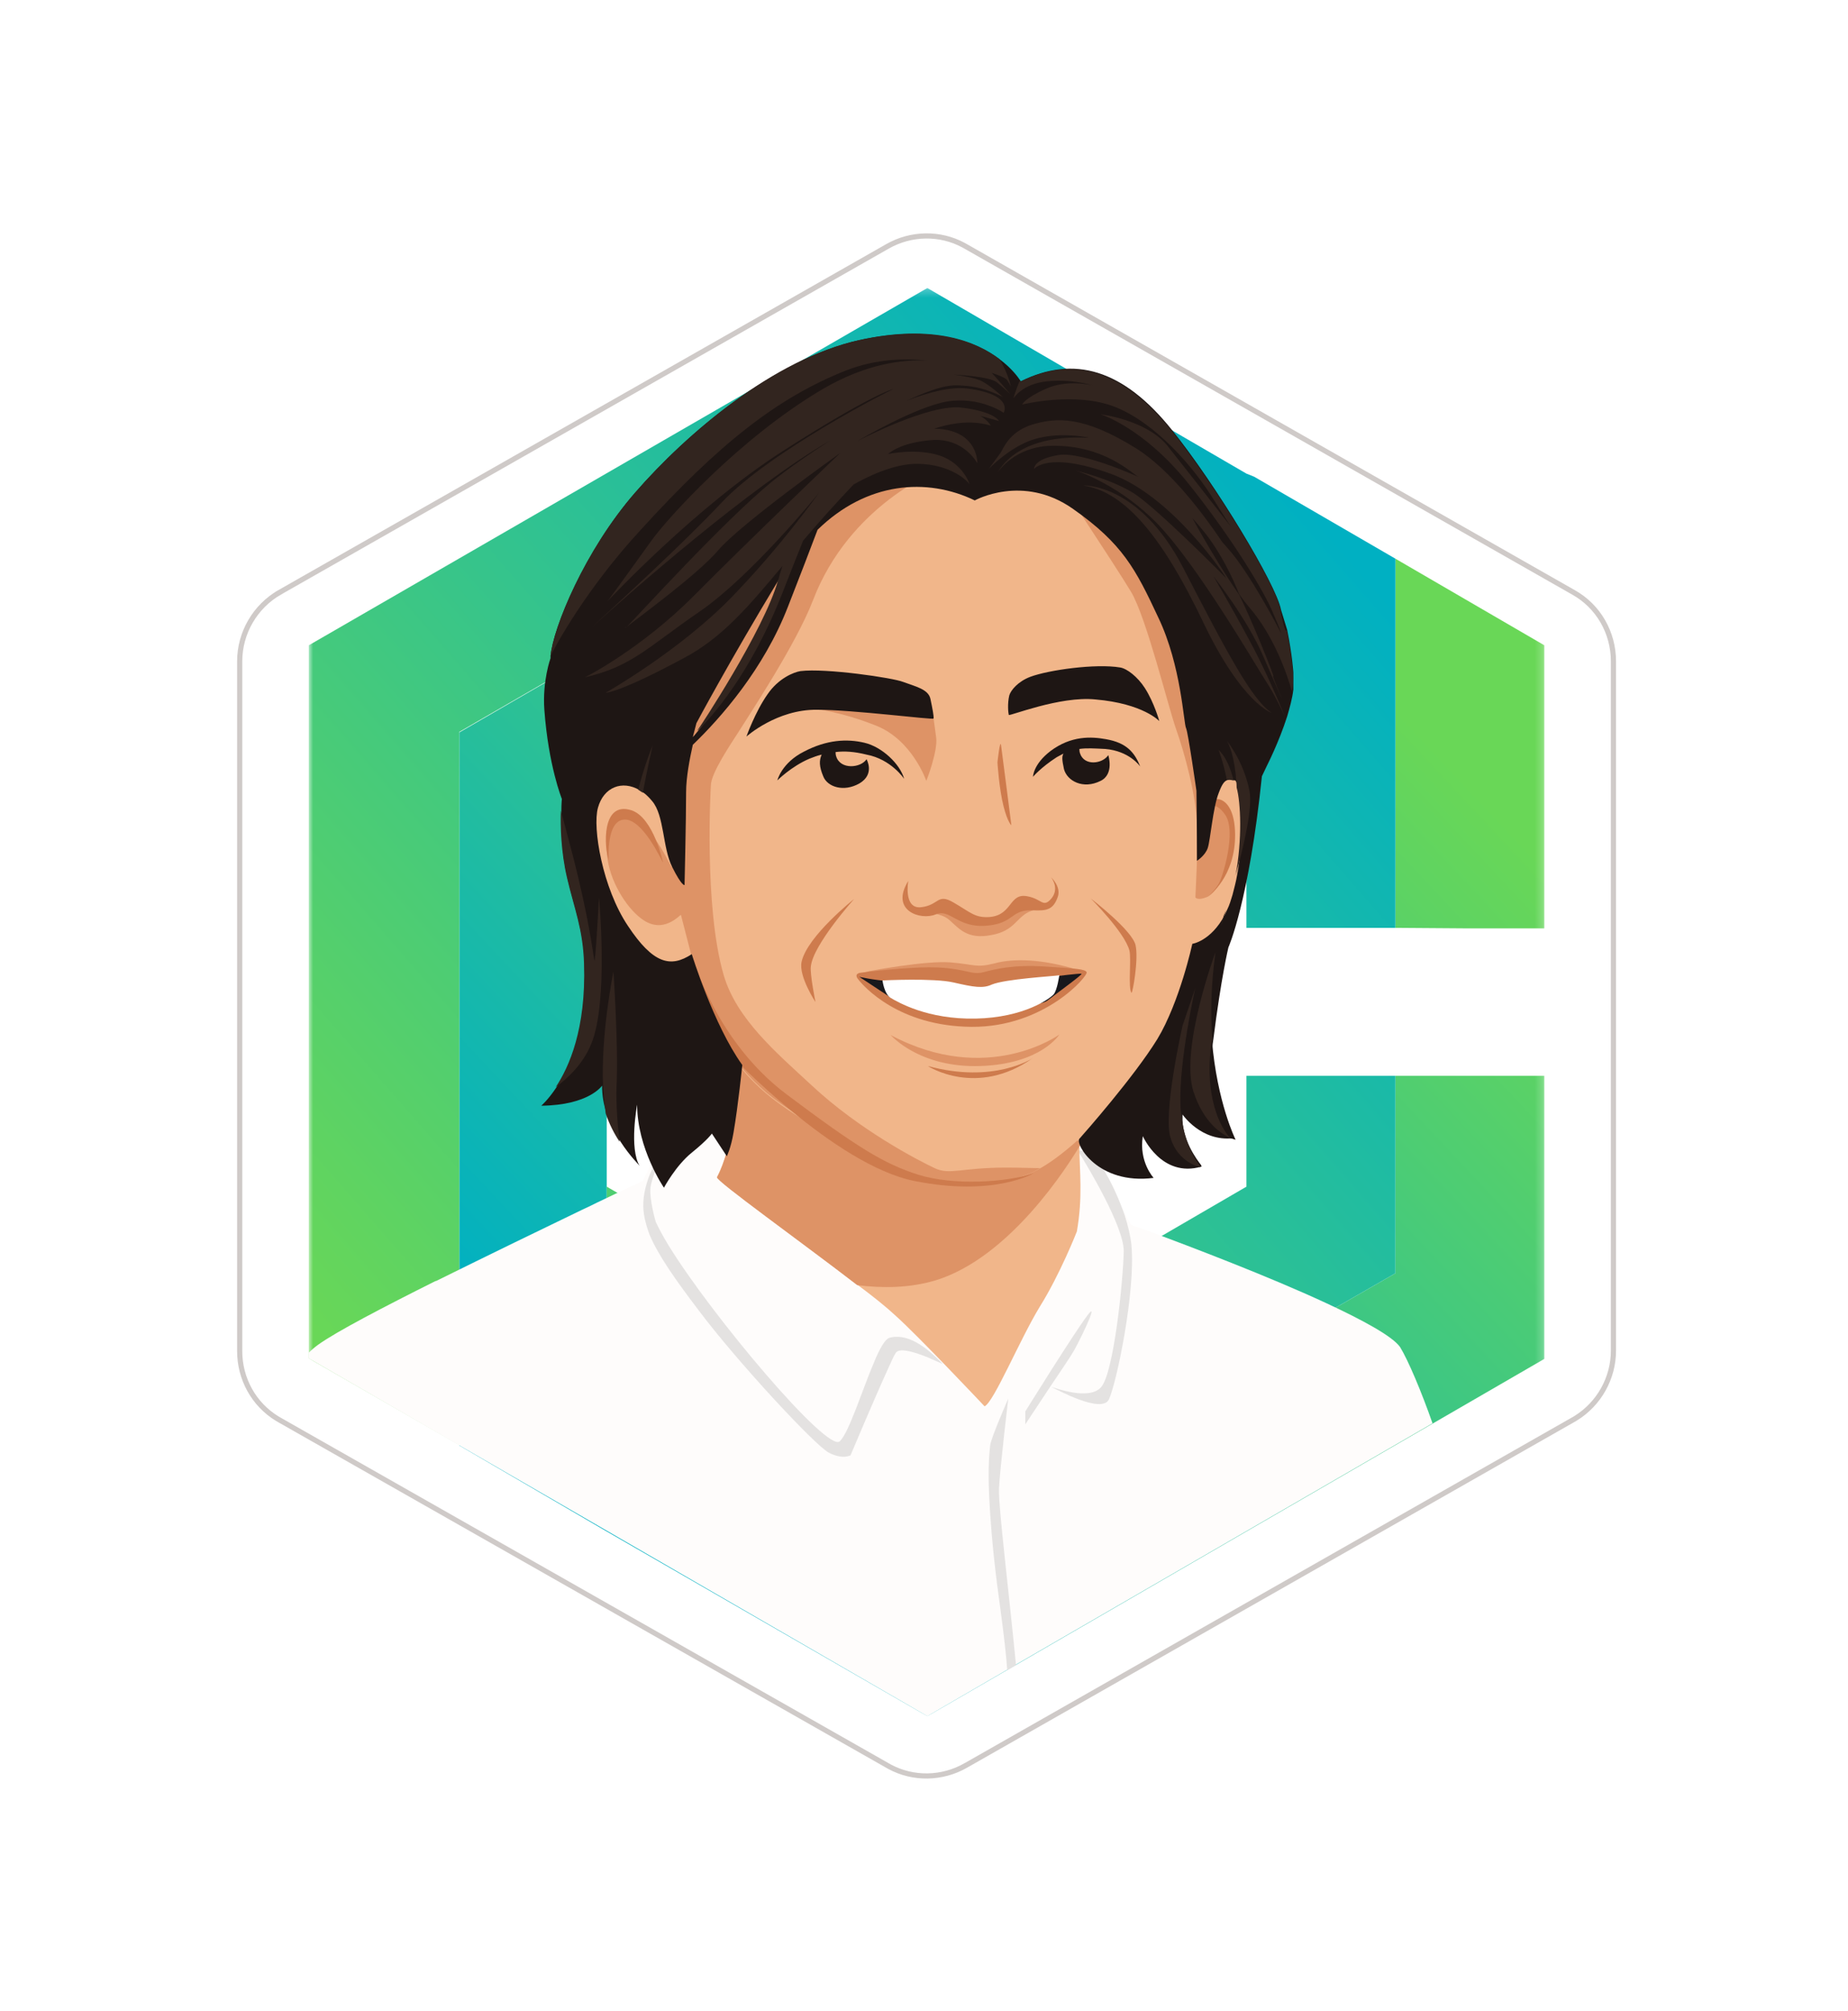
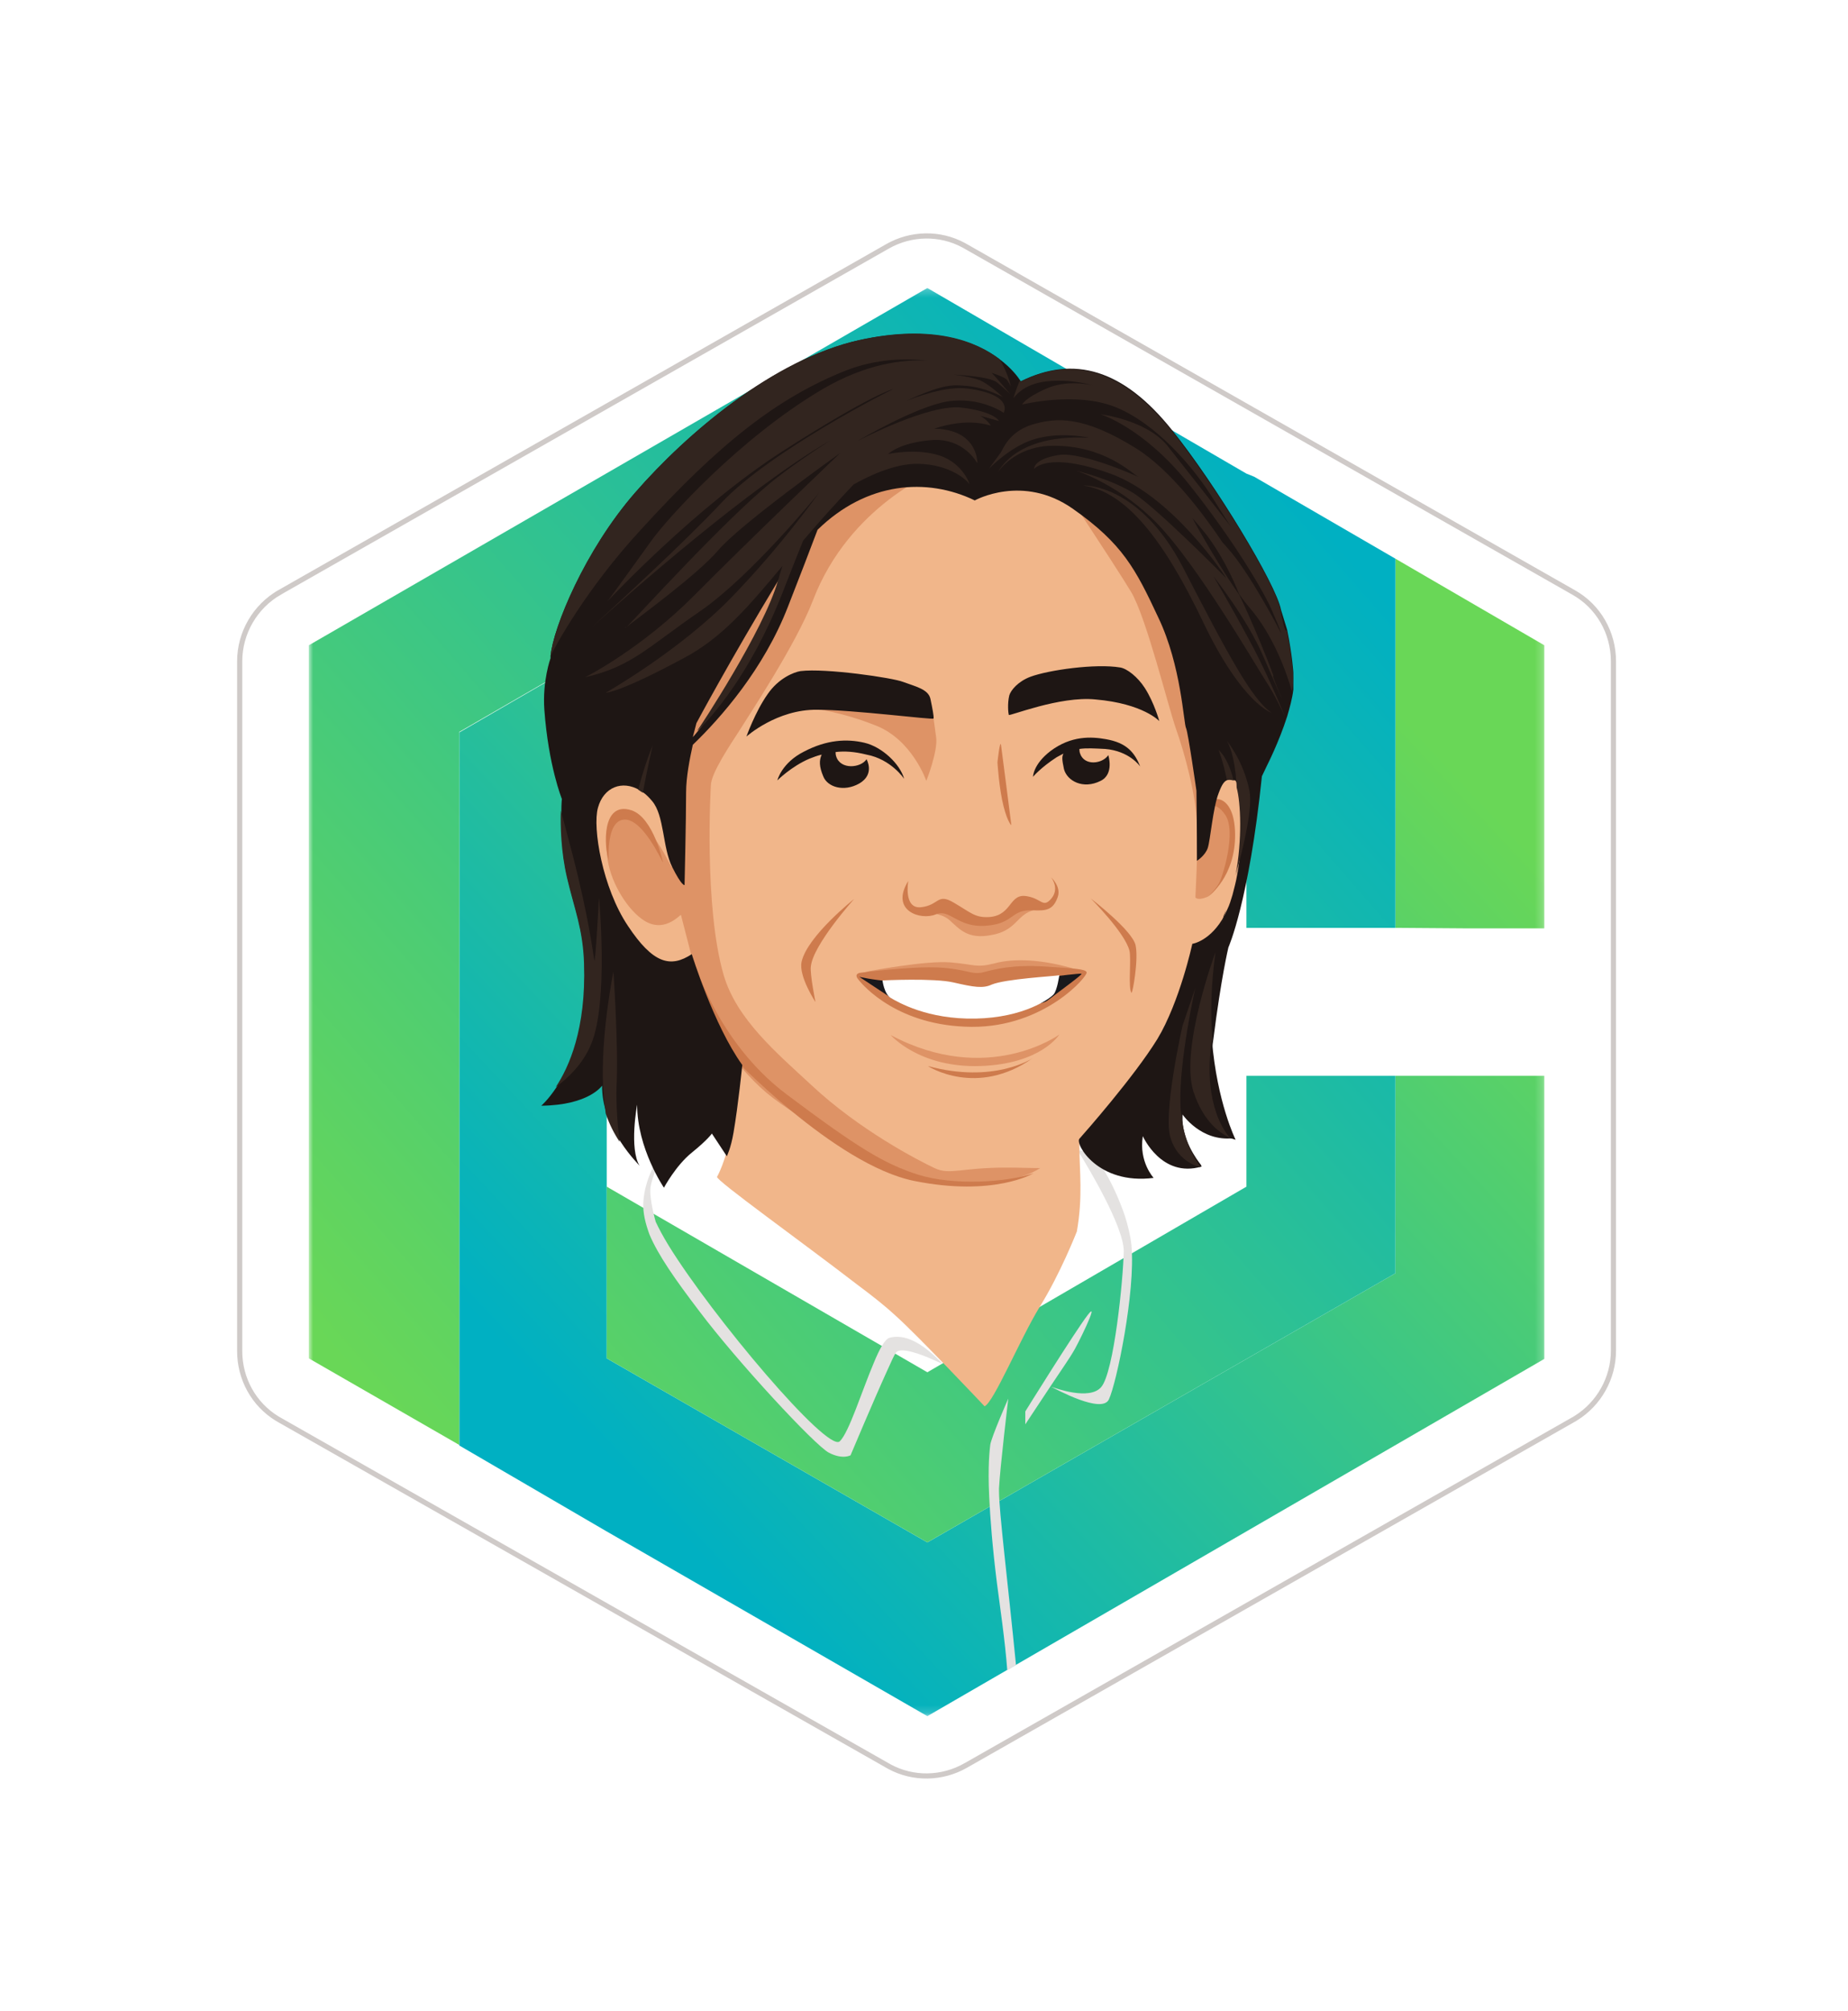
<svg xmlns="http://www.w3.org/2000/svg" width="239" height="260" viewBox="0 0 239 260" fill="none">
  <g clip-path="url(#clip0_1609_46634)" filter="url(#filter0_d_1609_46634)">
    <path d="M114.765 23.864C117.831 22.112 121.561 22.059 124.605 23.699L124.898 23.862L124.901 23.864L203.501 68.598L203.503 68.599C206.728 70.404 208.666 73.825 208.666 77.508V166.642C208.666 170.207 206.787 173.53 203.794 175.378L203.501 175.552L124.901 220.285H124.9C121.834 222.037 118.104 222.091 115.06 220.451L114.768 220.287L114.764 220.285L36.164 175.618L36.162 175.617L35.863 175.443C32.818 173.597 30.999 170.276 30.999 166.708V77.508C30.999 73.828 33.002 70.405 36.165 68.598L36.164 68.597L114.765 23.864Z" fill="white" stroke="#CFCAC8" stroke-width="0.667" />
    <mask id="mask0_1609_46634" style="mask-type:luminance" maskUnits="userSpaceOnUse" x="39" y="29" width="161" height="185">
      <path d="M199.8 29.241H39.934V213.841H199.8V29.241Z" fill="white" />
    </mask>
    <g mask="url(#mask0_1609_46634)">
      <path d="M180.467 131.108V156.642L119.934 191.442L78.467 167.642V167.442V145.442V97.642L119.934 73.642L161.2 97.642V75.842V75.442L119.934 51.642L59.4 86.708V156.708V178.908L78.267 189.908L119.934 213.908L199.734 167.708V131.108H180.467Z" fill="url(#paint0_linear_1609_46634)" />
      <path d="M189.533 112.041H199.733V75.442L180.467 64.242V86.641V111.975L189.533 112.041Z" fill="url(#paint1_linear_1609_46634)" />
      <path d="M161.2 75.442V75.841V97.641V111.975H180.467V86.641V64.242L162.2 53.642L161.2 53.242L119.934 29.241L39.934 75.442V167.641L59.4 178.841V156.641V86.641L119.934 51.642L161.2 75.442Z" fill="url(#paint2_linear_1609_46634)" />
      <path d="M161.2 131.108V145.441L119.933 169.441L78.467 145.441V167.441V167.641L119.933 191.441L180.467 156.641V131.108H161.2Z" fill="url(#paint3_linear_1609_46634)" />
    </g>
-     <path fill-rule="evenodd" clip-rule="evenodd" d="M39.934 167.641V166.908C40.334 166.508 40.734 166.175 41.2 165.841C43.534 164.175 49.534 161.041 56.334 157.641H56.4C63 154.375 70.267 150.841 75.534 148.308C76.134 148.041 76.667 147.775 77.2 147.508C80.8 145.775 83.134 144.708 83.134 144.708C83.134 144.708 83.6 143.708 84.267 142.375C85.334 140.175 86.867 137.108 87.467 136.508C87.867 136.108 89.8 135.641 91.867 135.241C93 135.041 94.134 134.841 95.134 134.708C95.2 134.708 95.334 134.708 95.4 134.641C96.734 134.441 97.734 134.308 97.734 134.308C97.8 134.308 99.267 134.575 101.734 135.041C101.867 135.041 101.934 135.108 102.067 135.108C102.934 135.241 103.934 135.441 105 135.641C106.667 135.975 108.534 136.308 110.534 136.641C120.467 138.375 133.6 140.441 138.534 140.241C139.067 140.241 139.467 140.175 139.734 140.108C140.334 139.975 140.534 139.775 140.4 139.441C139.934 138.308 140.4 139.175 141.267 140.775C141.6 141.441 142.067 142.241 142.467 143.041C143.6 145.108 144.8 147.508 145.534 148.975C146 149.841 146.267 150.375 146.267 150.375C146.267 150.375 147.334 150.775 149.067 151.375C153.867 153.175 163.934 156.975 171.534 160.508C176.267 162.708 180.067 164.775 181.067 166.175C182.134 167.908 183.867 172.041 185.267 176.041L131.4 207.241L130.267 207.908L119.934 213.908L39.934 167.641Z" fill="#FEFCFB" />
    <path fill-rule="evenodd" clip-rule="evenodd" d="M129.2 184.842C129.2 184.708 129.2 184.508 129.2 184.442C129.333 181.775 130.4 172.842 130.4 172.842C130.4 172.842 128.2 177.842 128.067 178.842C128 179.442 127.733 181.442 127.933 185.575C128.067 188.308 128.333 191.908 128.933 196.708C129.267 199.308 130 204.242 130.267 207.975L131.4 207.308C130.333 196.508 129.2 187.442 129.2 184.842ZM146.333 153.108V153.042C146.2 151.775 145.867 150.442 145.467 149.175C144.733 147.042 143.8 145.042 142.933 143.575C142.067 141.975 141.333 140.975 141.333 140.975H141.133L139.8 140.775H139.6H139.4C139.4 140.775 139.467 140.908 139.6 141.108C140.667 142.842 145.333 150.575 145.333 153.775C145.267 157.442 144.067 169.508 142.4 171.375C140.867 173.108 136.533 171.508 135.933 171.308C136.6 171.642 142.467 174.842 143.4 172.975C144.4 170.908 146.867 158.975 146.333 153.108ZM140.667 162.042C138.933 164.308 132.6 174.508 132.6 174.508V176.175C132.6 176.175 134.267 173.642 135.867 171.242C137.267 169.175 138.6 167.175 138.733 166.908C139.133 166.375 142.4 159.775 140.667 162.042ZM121.133 167.575C118.533 165.108 116.6 164.575 115.067 164.975C114.467 165.108 113.733 166.442 113 168.242C111.467 171.842 109.8 177.242 108.6 178.375C107 179.842 92.133 162.242 86.466 153.042C85.733 151.842 85.2 150.842 84.8 149.975C84.8 149.975 83.933 146.975 84.133 145.508C84.2 145.042 84.4 144.375 84.666 143.642C85.266 141.975 86.2 140.042 86.266 139.908C86.133 140.042 85.2 141.308 84.4 143.042C83.8 144.308 83.266 145.908 83.2 147.508C83.133 148.842 83.466 150.175 84 151.642C85.133 154.308 87.266 157.375 90.466 161.575C95.333 168.042 105.4 178.908 107.2 179.842C109 180.775 110 180.175 110 180.175C110 180.175 113 173.042 114.733 169.242C115.267 168.042 115.667 167.175 115.867 166.908C116.4 166.108 119.133 167.108 120.733 167.842C121.467 168.175 121.933 168.375 121.933 168.375C121.667 168.108 121.4 167.842 121.133 167.575Z" fill="#E4E2E1" />
    <path fill-rule="evenodd" clip-rule="evenodd" d="M139.6 140.242C139.6 143.442 140.067 146.708 139.267 151.242C139.267 151.242 137.134 156.708 134.467 160.975C131.867 165.242 128.534 173.308 127.334 173.842C127.334 173.842 118.6 164.575 115.734 162.042C114.667 161.042 112.934 159.642 110.867 158.108C103.6 152.508 92.6 144.642 92.734 144.175C92.734 144.175 93.934 142.108 94.667 137.975C95.467 133.375 94.534 126.842 96.667 124.842C98.467 123.175 108 124.575 117.667 126.975C128.934 129.842 140.4 134.108 139.934 136.575C139.734 137.575 139.667 138.575 139.667 139.575C139.6 139.908 139.6 140.042 139.6 140.242Z" fill="#F1B68A" />
-     <path fill-rule="evenodd" clip-rule="evenodd" d="M139.8 139.842C139.8 139.842 139.734 139.975 139.6 140.242C138.2 142.575 130.667 154.642 120.934 157.575C117.534 158.575 114.067 158.575 110.867 158.175C103.6 152.575 92.6 144.708 92.734 144.242C92.734 144.242 93.934 142.175 94.667 138.042C95.467 133.442 94.534 126.908 96.667 124.908C98.467 123.242 108 124.642 117.667 127.042C127.6 132.242 138 138.642 139.667 139.642C139.734 139.775 139.8 139.842 139.8 139.842Z" fill="#DE9366" />
    <path fill-rule="evenodd" clip-rule="evenodd" d="M161.334 97.308C161.334 102.308 160.267 107.641 157.867 113.241C156.734 115.841 154.267 117.175 154.267 117.175C154.267 117.175 148.467 129.775 145.667 132.975C140.267 139.108 136.8 141.775 134.467 143.108C132.934 143.975 131.867 144.241 131.067 144.508C129.067 145.108 123.934 145.775 118.934 144.308C113.934 142.775 103.2 136.908 99.067 133.375C94.6 129.575 91.534 124.241 89.867 120.708C88.867 118.575 88.4 117.175 88.4 117.175C87 117.708 78.6 118.775 75.467 102.708C74.8 99.375 75.467 96.308 77.334 93.975C78.934 91.908 83.8 94.175 83.8 94.175C83.934 93.575 84.067 92.708 84.267 91.641C84.467 90.575 84.667 89.241 84.934 87.775C87.4 73.975 94.4 45.441 122.267 44.308C156 42.841 159.467 87.775 159.467 87.775C159.467 87.775 157.2 89.775 159.534 90.841C161.867 91.841 161.267 92.308 161.334 97.308Z" fill="#F1B68A" />
    <path fill-rule="evenodd" clip-rule="evenodd" d="M131.134 109.842C129.734 110.442 127.4 111.775 125.6 110.842C123.8 109.908 120.467 109.108 118.934 109.975C118.934 109.975 121.534 109.842 122.8 110.975C124.067 112.108 125.134 113.508 128.2 112.908C131.334 112.375 131.467 110.442 133.4 109.775C135.334 109.108 135.734 109.108 135.734 109.108C135.734 109.108 132.534 109.242 131.134 109.842ZM121.067 87.308C120.667 84.641 120.6 82.775 120.067 82.908L105.2 83.641C105.2 83.641 108.667 83.975 113.334 85.841C118 87.708 119.8 92.975 119.8 92.975C119.8 92.975 121.334 89.108 121.067 87.308ZM128.6 116.575C126.2 117.175 126.134 116.708 122.934 116.442C119.734 116.175 112.4 117.575 112.4 117.575L111.467 117.842C111.467 117.842 116.667 118.042 120.8 118.508C124.934 118.908 139.267 117.375 139.267 117.375C134.734 115.975 131 115.908 128.6 116.575ZM115.2 125.842C115.2 125.842 118.867 130.108 126.8 129.842C134.667 129.575 137 125.775 137 125.775C137 125.775 127.734 132.508 115.2 125.842ZM159.2 98.375C158.067 93.841 156.267 97.308 156.267 96.775C156.267 96.242 158.467 87.775 158.467 87.775C156.334 82.308 142.267 51.441 135.734 52.308C135.734 52.308 144.267 65.175 146.267 68.508C148.267 71.841 151.067 83.375 152.134 86.375C153.2 89.375 154.734 94.975 154.8 98.708C154.8 102.442 154.8 102.508 154.8 103.108C154.8 103.708 154.6 108.042 154.6 108.042C154.6 108.042 154.867 108.508 156.134 107.975C157.4 107.442 160.334 102.842 159.2 98.375ZM130.134 142.975C124.334 142.975 122.8 143.975 120.867 143.042C118.734 142.042 111.134 138.108 104.934 132.308C100.4 128.108 95.267 123.775 93.6 118.108C91 109.242 91.934 93.575 91.934 93.575C91.934 91.975 94.534 88.175 95.6 86.508C96.667 84.775 102.934 75.375 105.134 69.641C109.867 57.242 121.267 52.842 121.267 52.842C101.734 45.908 87.8 88.442 85.534 87.708C85.334 87.641 85.067 87.641 84.934 87.708C84.2 87.975 84.067 89.508 84.267 91.575C84.8 96.641 87.334 104.775 86.867 104.108C86.4 103.375 83.6 97.175 80.134 97.108C78.934 97.041 78.134 99.175 78.534 102.708C78.8 105.708 80.867 109.242 82.934 110.775C85.8 112.975 88 110.175 88.067 110.308C89.2 114.775 90.734 120.175 90.134 120.242C90.134 120.242 90.067 120.375 89.934 120.642C91.6 124.175 94.667 129.508 99.134 133.308C103.267 136.775 114 142.708 119 144.242C124 145.775 129.134 145.042 131.134 144.442C131.934 144.175 133 143.975 134.534 143.042C133.267 143.042 131.8 142.975 130.134 142.975Z" fill="#DE9366" />
    <path fill-rule="evenodd" clip-rule="evenodd" d="M117.467 105.908C117.467 105.908 116.8 109.575 119.134 109.308C121.467 109.041 121.2 107.441 123.334 108.708C125.534 109.975 126.067 110.708 128 110.575C131 110.308 130.467 107.375 132.934 107.908C134.667 108.241 134.867 109.308 135.8 108.375C137.2 106.975 135.934 105.441 135.934 105.441C135.934 105.441 137.267 106.641 136.8 107.975C136.2 109.708 135.267 109.775 133.6 109.708C130.6 109.575 131.267 111.441 127.467 111.708C123.8 111.975 122.867 109.441 121 110.241C119.067 111.041 115.067 109.775 117.467 105.908ZM133.534 128.841C133.534 128.841 128.534 132.175 120 129.841C120.067 129.908 126.334 133.908 133.534 128.841ZM129 90.575C129 90.575 129.2 93.975 129.8 96.308C130.334 98.375 130.8 98.708 130.8 98.708C130.8 98.708 129.6 89.308 129.467 88.375C129.334 87.442 129 90.575 129 90.575ZM141.067 108.175C141.067 108.175 145.467 112.575 146.067 114.908C146.334 115.975 145.867 119.775 146.334 120.375C146.467 120.508 147.267 116.108 146.867 114.241C146.467 112.308 141.067 108.175 141.067 108.175ZM110.467 108.241C110.467 108.241 105.134 114.175 104.867 116.975C104.734 117.975 105.467 121.575 105.467 121.575C105.467 121.575 103.267 118.241 103.667 116.375C104.4 113.041 110.467 108.241 110.467 108.241ZM155.734 96.641C155.734 96.641 157 95.175 158.467 97.375C159.934 99.575 158.134 105.308 157.667 106.175C157.2 107.041 156.334 107.841 156.334 107.841C156.334 107.841 159.8 105.375 159.734 99.841C159.667 94.308 156.2 94.641 155.734 96.641ZM81.667 96.775C77.734 95.508 78.134 101.641 78.734 103.241C78.734 103.241 78.334 98.108 80.734 97.975C83.134 97.841 85.6 103.375 85.734 103.508C85.8 103.641 84.534 97.708 81.667 96.775ZM111.334 117.775C111.334 117.775 117.867 116.908 121.467 117.108C125.067 117.308 125.667 118.108 127.2 117.708C128.734 117.308 131.067 116.708 135.134 116.975C139.2 117.241 140.334 117.308 140.534 117.708C140.8 118.108 135.134 124.841 125.667 124.775C116.2 124.708 111.667 119.508 111 118.641C110.334 117.841 111.334 117.775 111.334 117.775ZM89.734 116.175C89.734 116.175 92.667 126.708 101.734 133.508C110.8 140.308 114.334 142.508 118.8 143.908C123.267 145.308 130.2 144.908 133.667 143.708C133.667 143.708 128.6 146.775 118.267 144.708C107.934 142.641 94.4 128.308 94.4 128.308C94.4 128.308 88.867 119.641 89.734 116.175Z" fill="#CE7B4D" />
    <path fill-rule="evenodd" clip-rule="evenodd" d="M111.133 118.308C111.133 118.308 112.733 118.708 115.333 118.908C117.866 119.108 126.266 120.042 126.266 120.042L136.466 118.242C136.466 118.242 139.666 117.842 139.866 117.908C140.066 117.975 137.199 120.042 135.466 121.375C133.733 122.775 116.866 122.042 115.266 121.042C113.666 119.975 111.133 118.308 111.133 118.308Z" fill="#18181C" />
    <path fill-rule="evenodd" clip-rule="evenodd" d="M114.133 118.775C114.133 118.775 120.799 118.441 123.333 119.041C125.933 119.641 127.133 119.841 128.266 119.308C130.066 118.575 136.199 118.241 136.999 118.108C136.999 118.108 136.733 120.041 136.266 120.575C135.799 121.108 132.466 123.575 126.199 123.708C119.933 123.841 116.133 121.575 115.199 121.041C114.333 120.508 114.133 118.775 114.133 118.775Z" fill="white" />
    <path fill-rule="evenodd" clip-rule="evenodd" d="M139.6 88.842C139.6 88.975 139.6 89.175 139.666 89.375C140.2 91.108 142.6 90.775 143.333 89.642C143.333 89.642 144.133 92.108 142.333 92.975C140.066 94.108 138 92.975 137.6 91.442C137.333 90.175 137.333 89.842 137.533 89.442C137.266 89.575 136.933 89.775 136.666 89.908C134.6 91.242 133.6 92.442 133.6 92.442C133.6 92.442 133.6 90.842 135.866 89.108C138.533 87.108 141.133 87.242 143 87.575C145.733 88.042 146.733 89.308 147.466 91.108C147.4 91.042 146.066 89.108 142.933 88.842C141.533 88.775 140.533 88.708 139.6 88.842Z" fill="#1E1614" />
    <path fill-rule="evenodd" clip-rule="evenodd" d="M108.067 89.242C108.067 89.375 108.067 89.575 108.133 89.775C108.667 91.575 111.333 91.308 112.067 90.175C112.067 90.175 113.2 92.108 111.133 93.308C109.133 94.442 107 93.775 106.467 92.375C105.933 91.108 105.933 90.308 106.267 89.575C105.667 89.708 105.2 89.908 104.667 90.108C102.333 91.108 100.533 92.908 100.533 92.908C100.533 92.908 101.067 90.642 104 89.175C106.933 87.642 109.533 87.508 111.8 88.042C114.067 88.575 116.4 90.775 116.933 92.708C116.933 92.708 115.267 90.175 112.067 89.575C110.467 89.175 109.2 89.108 108.067 89.242Z" fill="#1E1614" />
    <path fill-rule="evenodd" clip-rule="evenodd" d="M120.733 84.908C120.8 84.708 120.6 83.642 120.333 82.375C120.067 81.108 118.4 80.775 116.8 80.175C115.467 79.642 106.8 78.375 103.533 78.775C102.667 78.908 100.667 79.708 99.266 81.775C97.666 84.042 96.533 87.242 96.533 87.242C96.533 87.242 100.467 83.708 105.667 83.775C110.4 83.775 120.667 85.108 120.733 84.908ZM130.467 84.442C130.4 84.242 130.267 82.975 130.533 81.908C130.733 81.242 131.667 80.108 133.267 79.508C135.6 78.642 141.667 77.775 144.867 78.308C145.733 78.442 147.133 79.508 148.067 80.975C149.267 82.842 149.933 85.242 149.933 85.242C149.933 85.242 147.867 82.975 141.667 82.442C137.067 81.975 130.533 84.642 130.467 84.442Z" fill="#1E1614" />
    <path fill-rule="evenodd" clip-rule="evenodd" d="M167.267 79.108C167.267 79.041 167.267 79.042 167.267 78.975C167.267 78.975 167.133 76.708 166.467 73.442L165.667 70.842C165.067 67.575 157.133 54.508 151.6 47.642C145.267 39.708 138.867 37.908 132 41.308C132 41.308 132 41.242 131.933 41.175C131.667 40.775 130.867 39.642 129.267 38.442C126.333 36.242 120.733 33.908 111.133 35.975C100.067 38.442 88.8 48.042 82.133 55.708C75.667 63.175 71.533 73.175 71.2 76.842C71.2 76.908 71.2 77.042 71.2 77.108C71.2 77.108 70.133 80.041 70.4 83.775C70.933 91.041 72.667 95.308 72.667 95.308C72.667 95.308 72.6 95.908 72.6 96.908C72.533 98.775 72.6 102.175 73.4 105.575C74.333 109.575 75.467 112.175 75.6 116.708C75.867 125.108 73.667 130.042 71.933 132.642C70.867 134.242 70 134.975 70 134.975C76.2 134.908 77.867 132.375 77.867 132.375C77.867 133.642 78.067 134.842 78.467 135.975C78.933 137.375 79.6 138.642 80.267 139.642C81.467 141.508 82.733 142.708 82.733 142.775C81.333 140.508 82.4 134.842 82.4 134.842C82.4 140.508 85.867 145.575 85.867 145.575C85.867 145.575 87.4 142.708 89.467 141.042C91.533 139.375 92.067 138.575 92.067 138.575L94 141.508C94 141.508 94.533 140.442 94.867 138.442C95.467 134.975 96 129.708 96 129.708C92.267 124.508 89.467 115.375 89.467 115.375C86.733 117.175 84.467 116.642 81.2 111.708C77.933 106.842 76.6 99.041 77.333 96.442C78.067 93.775 80.467 92.841 82.733 94.175C82.933 94.308 83.133 94.442 83.333 94.575C83.667 94.841 84 95.175 84.333 95.575C85.933 97.442 85.667 101.575 86.933 104.108C88.2 106.642 88.533 106.442 88.533 106.442C88.533 106.442 88.733 97.975 88.733 94.442C88.733 92.508 89.2 90.108 89.6 88.308C93.2 84.842 98.8 78.508 101.933 70.375C103.467 66.442 104.733 63.175 105.733 60.508C112.067 54.308 119.867 53.708 126.067 56.708C126.067 56.708 132.267 53.242 138.733 57.775C145.2 62.308 146.867 65.575 149.8 71.842C152.8 78.108 153.067 85.575 153.4 86.175C153.667 86.775 154.733 94.242 154.733 94.242C154.733 94.242 154.8 98.975 154.8 103.308C154.8 103.308 155.867 102.642 156.2 101.642C156.533 100.642 156.867 96.442 157.6 94.575C158.067 93.308 158.4 92.908 158.867 92.841C159.067 92.775 159.333 92.841 159.667 92.908H159.733C159.867 92.975 160 93.308 160.133 93.775C160.667 95.708 160.867 100.442 160 105.108C159.867 105.975 159.6 106.908 159.4 107.708C159.2 108.375 159 109.042 158.733 109.575C158.6 109.842 158.533 110.042 158.4 110.308C156.6 113.708 154.2 114.042 154.2 114.042C154.2 114.042 152.6 121.508 149.667 126.375C146.667 131.242 140.2 138.575 139.6 139.242C139 139.908 142 145.242 149.2 144.308C149.2 144.308 147.267 142.242 147.8 138.908C147.8 138.908 150.2 144.375 155.4 142.842C155.4 142.842 155.4 142.842 155.4 142.775C155.4 142.775 155.4 142.775 155.333 142.708C155.333 142.708 155.333 142.708 155.333 142.642C154.8 141.975 152.8 139.308 152.933 136.308C152.933 136.242 152.933 136.175 152.933 136.108C152.933 136.108 155.333 139.642 159.467 139.175C159.467 139.175 159.4 139.108 159.333 139.042C158.667 138.375 155.933 134.842 156.8 127.242C156.867 126.908 156.867 126.642 156.933 126.308C157.933 118.375 158.867 114.508 158.867 114.508C158.867 114.508 161.533 108.575 163.2 92.375L163.867 90.975C163.867 90.975 165.4 87.975 166.467 84.642C166.8 83.508 167.133 82.308 167.267 81.175C167.267 80.575 167.267 79.841 167.267 79.108ZM99.867 69.575C97.533 76.508 93.667 82.242 90.6 86.108C90.267 86.508 89.933 86.975 89.6 87.308C89.867 86.242 90.067 85.508 90.067 85.508C90.067 85.508 94.333 77.508 100.667 67.042C100.733 66.975 100.733 66.908 100.8 66.842C100.533 67.708 100.2 68.642 99.867 69.575Z" fill="#1E1614" />
    <path fill-rule="evenodd" clip-rule="evenodd" d="M80.867 73.175C80.867 73.175 80.934 73.108 81.067 73.041C80.867 73.108 80.8 73.175 80.867 73.175ZM161.601 94.308C160.867 90.508 158.801 87.975 158.667 87.775C158.734 87.908 159.467 89.041 159.801 92.041C159.867 92.775 159.934 93.375 159.934 93.841C160.467 95.775 160.667 100.508 159.801 105.175C160.934 101.175 162.001 96.375 161.601 94.308ZM157.601 88.975C157.601 88.975 158.201 90.508 158.667 92.841C158.867 92.775 159.134 92.841 159.467 92.908H159.534C159.201 91.508 158.601 89.908 157.601 88.975ZM157.934 111.708C157.934 111.708 158.201 110.908 158.601 109.641C158.467 109.908 158.401 110.108 158.267 110.375C157.934 111.641 157.934 111.708 157.934 111.708ZM77.467 108.041C77.467 108.041 77.001 116.775 76.867 116.175C76.734 115.575 76.201 110.841 74.067 102.575C73.467 100.375 73.001 98.441 72.534 96.841C72.467 98.708 72.534 102.108 73.334 105.508C74.267 109.508 75.4 112.108 75.534 116.641C75.8 125.041 73.6 129.975 71.867 132.575C73.6 131.308 75.467 129.441 76.467 126.975C78.734 121.508 77.467 108.041 77.467 108.041ZM79.734 132.508C80.001 127.241 79.334 117.641 79.334 117.641C79.334 117.641 77.667 125.708 78.001 132.641C78.067 133.841 78.201 134.908 78.334 135.975C78.8 137.375 79.467 138.641 80.134 139.641C79.867 137.508 79.667 134.908 79.734 132.508ZM156.667 127.375C156.734 127.041 156.734 126.775 156.801 126.441C156.534 123.175 156.601 119.375 157.201 115.108C157.201 115.108 152.601 127.508 154.334 133.108C155.667 137.241 158.067 138.708 159.201 139.175C158.534 138.508 155.801 134.975 156.667 127.375ZM155.267 142.908C155.201 142.841 155.201 142.841 155.201 142.841C155.201 142.841 155.201 142.841 155.201 142.775C154.734 142.175 153.267 140.108 152.801 136.441C152.734 135.908 152.667 135.375 152.667 134.775C152.467 129.308 154.534 119.908 154.601 119.708L152.934 124.641C152.934 124.641 150.334 136.108 151.401 139.175C152.334 142.308 155.267 142.975 155.267 142.908C155.267 142.975 155.267 142.975 155.267 142.908ZM153.067 65.508C147.334 54.375 140.067 54.775 140.067 54.775C145.667 55.575 150.534 61.841 155.601 72.441C160.667 83.041 164.467 84.175 164.467 84.175C162.001 82.575 158.801 76.641 153.067 65.508ZM82.534 94.108C82.734 94.241 82.934 94.375 83.134 94.508C83.734 91.241 84.4 88.508 84.4 88.375C84.334 88.575 83.467 90.575 82.534 94.108Z" fill="#32251F" />
    <path fill-rule="evenodd" clip-rule="evenodd" d="M128.935 41.441C127.935 40.641 123.335 40.441 123.335 40.441C123.335 40.441 125.601 40.708 126.735 41.175C127.868 41.641 129.668 43.308 129.735 43.375C129.668 43.308 127.468 42.108 125.068 41.908C123.335 41.775 122.268 41.508 117.201 43.841C120.268 42.641 123.135 41.975 125.135 42.241C131.201 43.041 129.801 45.375 129.801 45.375C129.801 45.375 126.735 43.241 122.535 43.908C118.468 44.575 111.201 48.842 110.868 49.041C111.268 48.842 120.201 44.175 124.401 44.708C128.668 45.242 129.201 46.441 129.201 46.441L126.801 45.775C126.801 45.775 127.735 46.308 128.135 47.041C128.068 47.041 125.268 45.908 120.801 47.441C121.201 47.441 121.601 47.441 121.935 47.508C126.535 48.108 126.401 51.908 126.401 51.908C126.401 51.908 124.668 48.575 120.468 48.908C116.268 49.242 114.868 50.708 114.868 50.708C114.868 50.708 118.468 49.908 121.535 50.908C124.601 51.908 125.535 54.841 125.335 54.575C125.201 54.242 123.001 52.041 118.735 51.975C115.601 51.908 112.068 53.708 110.401 54.641C110.401 54.641 110.401 54.642 110.335 54.708C107.868 57.308 105.735 59.708 103.868 61.908C103.135 63.708 102.268 65.908 101.201 68.641C97.001 79.375 91.801 84.908 90.534 86.175C90.335 86.375 90.268 86.441 90.201 86.441C90.335 86.308 98.801 73.508 100.601 67.108C100.601 67.041 100.601 66.975 100.668 66.975C100.801 66.375 101.001 65.775 101.201 65.175C96.801 70.441 93.401 74.442 88.534 77.041C80.001 81.641 78.335 81.575 78.335 81.575C78.335 81.575 87.868 76.175 94.601 69.241C101.135 62.508 105.668 56.041 105.935 55.708C105.601 56.108 97.201 66.442 90.534 71.041C83.734 75.708 81.734 78.175 75.668 79.575C75.801 79.508 82.934 75.908 89.868 68.908C96.868 61.841 108.668 50.575 108.668 50.575C108.668 50.575 95.801 59.708 92.868 63.175C90.201 66.308 82.401 71.975 81.068 73.041C82.601 71.508 93.534 59.441 99.801 54.308C101.868 52.641 104.535 50.775 107.335 48.975C96.801 55.108 81.468 68.641 76.534 73.108C80.001 69.908 88.401 62.241 93.335 56.975C99.601 50.308 115.268 42.375 115.535 42.308C115.468 42.308 112.601 43.041 101.268 50.308C89.934 57.575 78.868 69.442 78.534 69.775C78.734 69.575 82.335 64.575 84.201 61.975C86.068 59.308 95.534 48.708 106.401 42.308C112.001 39.041 116.735 38.441 120.001 38.641C117.135 38.308 113.335 38.375 109.401 39.908C100.535 43.441 93.068 49.308 82.868 60.508C75.734 68.242 71.801 75.575 71.201 76.841C71.534 73.175 75.601 63.175 82.135 55.708C88.801 48.041 100.068 38.441 111.135 35.975C120.735 33.841 126.334 36.175 129.268 38.441C130.401 40.308 130.735 41.975 130.735 41.975C130.735 41.975 130.535 41.575 130.268 41.175C130.068 40.775 128.001 40.108 128.268 40.241C128.468 40.375 130.668 42.975 130.668 42.975C130.668 42.975 129.935 42.241 128.935 41.441Z" fill="#32251F" />
    <path fill-rule="evenodd" clip-rule="evenodd" d="M161.601 70.575C161.201 70.108 160.734 69.508 160.267 68.841C160.267 68.775 160.201 68.708 160.201 68.708C160.201 68.708 158.734 64.708 156.001 61.108C155.401 60.375 154.801 59.642 154.201 58.975C155.801 61.908 158.201 65.975 160.267 68.908C161.734 71.841 165.001 79.841 164.667 79.442C164.401 79.041 165.601 81.975 165.801 82.375C165.667 82.175 165.201 81.041 163.334 76.775C161.267 71.975 157.067 66.708 156.934 66.508C157.001 66.641 159.067 70.108 161.467 74.575C163.667 78.575 165.801 83.708 166.267 84.841C166.334 84.975 166.334 85.041 166.334 85.041C166.334 85.041 166.267 84.975 166.267 84.841C165.934 84.108 164.867 81.841 163.734 80.108C162.401 78.041 154.934 65.175 149.734 59.775C145.134 54.975 139.801 53.041 139.134 52.842C139.801 53.041 143.467 53.908 146.401 55.642C149.334 57.375 158.467 66.641 158.601 66.775C158.534 66.641 151.734 56.175 143.601 53.242C135.467 50.308 133.734 52.642 133.734 52.642C133.734 52.642 133.601 51.375 136.867 50.842C140.134 50.308 148.001 54.041 147.201 53.642C146.401 53.242 142.801 49.508 135.934 49.642C131.267 49.775 129.201 52.842 129.001 53.108C132.401 47.441 141.401 48.775 140.734 48.575C140.067 48.441 136.734 47.842 133.601 48.842C130.534 49.842 127.934 52.575 127.867 52.642C127.934 52.575 128.934 51.175 129.334 50.642C129.734 50.175 130.334 47.908 133.467 46.908C136.601 45.975 140.067 45.708 146.934 49.975C151.401 52.775 155.667 58.508 158.134 62.175C158.334 62.375 158.534 62.575 158.734 62.842C161.601 65.975 165.534 73.575 165.667 73.841C165.667 73.775 165.534 73.308 164.601 71.175C163.667 68.841 159.601 61.908 153.734 54.575C147.867 47.242 142.334 45.575 142.334 45.575C142.334 45.575 148.134 46.242 150.934 49.575C152.534 51.575 156.334 56.441 159.201 60.108C158.601 59.175 157.934 58.175 157.201 56.975C154.334 52.242 149.401 46.708 144.267 44.642C139.134 42.575 132.201 44.308 132.201 44.308C132.201 44.308 132.467 43.508 135.334 42.242C138.067 41.041 141.134 41.775 141.334 41.842C141.134 41.775 138.534 40.975 135.401 41.308C132.201 41.642 131.134 43.441 131.067 43.508C131.067 43.441 131.401 42.375 131.867 41.242C131.934 41.375 131.934 41.375 131.934 41.375C138.734 37.975 145.134 39.775 151.534 47.708C157.067 54.575 165.067 67.641 165.601 70.908C166.201 74.175 166.401 73.508 166.401 73.508C167.067 76.775 167.201 79.041 167.201 79.041C167.201 79.108 167.201 79.108 167.201 79.175C167.267 79.841 167.201 80.641 167.067 81.375C166.601 79.575 164.801 74.242 161.601 70.575Z" fill="#32251F" />
    <path fill-rule="evenodd" clip-rule="evenodd" d="M159.8 139.375C159.8 139.375 159.533 139.308 159.133 139.175C158.466 138.508 155.733 134.975 156.6 127.375C156.666 127.041 156.666 126.775 156.733 126.441C157.4 134.575 159.8 139.375 159.8 139.375Z" fill="#1E1614" />
  </g>
  <defs>
    <filter id="filter0_d_1609_46634" x="-10" y="0.108" width="260" height="260" filterUnits="userSpaceOnUse" color-interpolation-filters="sRGB">
      <feFlood flood-opacity="0" result="BackgroundImageFix" />
      <feColorMatrix in="SourceAlpha" type="matrix" values="0 0 0 0 0 0 0 0 0 0 0 0 0 0 0 0 0 0 127 0" result="hardAlpha" />
      <feOffset dy="8" />
      <feGaussianBlur stdDeviation="15" />
      <feColorMatrix type="matrix" values="0 0 0 0 0.718 0 0 0 0 0.749 0 0 0 0 0.867 0 0 0 0.3 0" />
      <feBlend mode="normal" in2="BackgroundImageFix" result="effect1_dropShadow_1609_46634" />
      <feBlend mode="normal" in="SourceGraphic" in2="effect1_dropShadow_1609_46634" result="shape" />
    </filter>
    <linearGradient id="paint0_linear_1609_46634" x1="75.695" y1="177.747" x2="178.61" y2="81.2" gradientUnits="userSpaceOnUse">
      <stop stop-color="#00B0C2" />
      <stop offset="1" stop-color="#69D757" />
    </linearGradient>
    <linearGradient id="paint1_linear_1609_46634" x1="84.534" y1="187.176" x2="187.449" y2="90.629" gradientUnits="userSpaceOnUse">
      <stop stop-color="#00B0C2" />
      <stop offset="1" stop-color="#69D757" />
    </linearGradient>
    <linearGradient id="paint2_linear_1609_46634" x1="161.734" y1="48.759" x2="35.8" y2="158.603" gradientUnits="userSpaceOnUse">
      <stop stop-color="#00B0C2" />
      <stop offset="1" stop-color="#69D757" />
    </linearGradient>
    <linearGradient id="paint3_linear_1609_46634" x1="198.455" y1="90.885" x2="72.52" y2="200.698" gradientUnits="userSpaceOnUse">
      <stop stop-color="#00B0C2" />
      <stop offset="1" stop-color="#69D757" />
    </linearGradient>
    <clipPath id="clip0_1609_46634">
      <rect width="200" height="200" fill="white" transform="translate(20 22.108)" />
    </clipPath>
  </defs>
</svg>